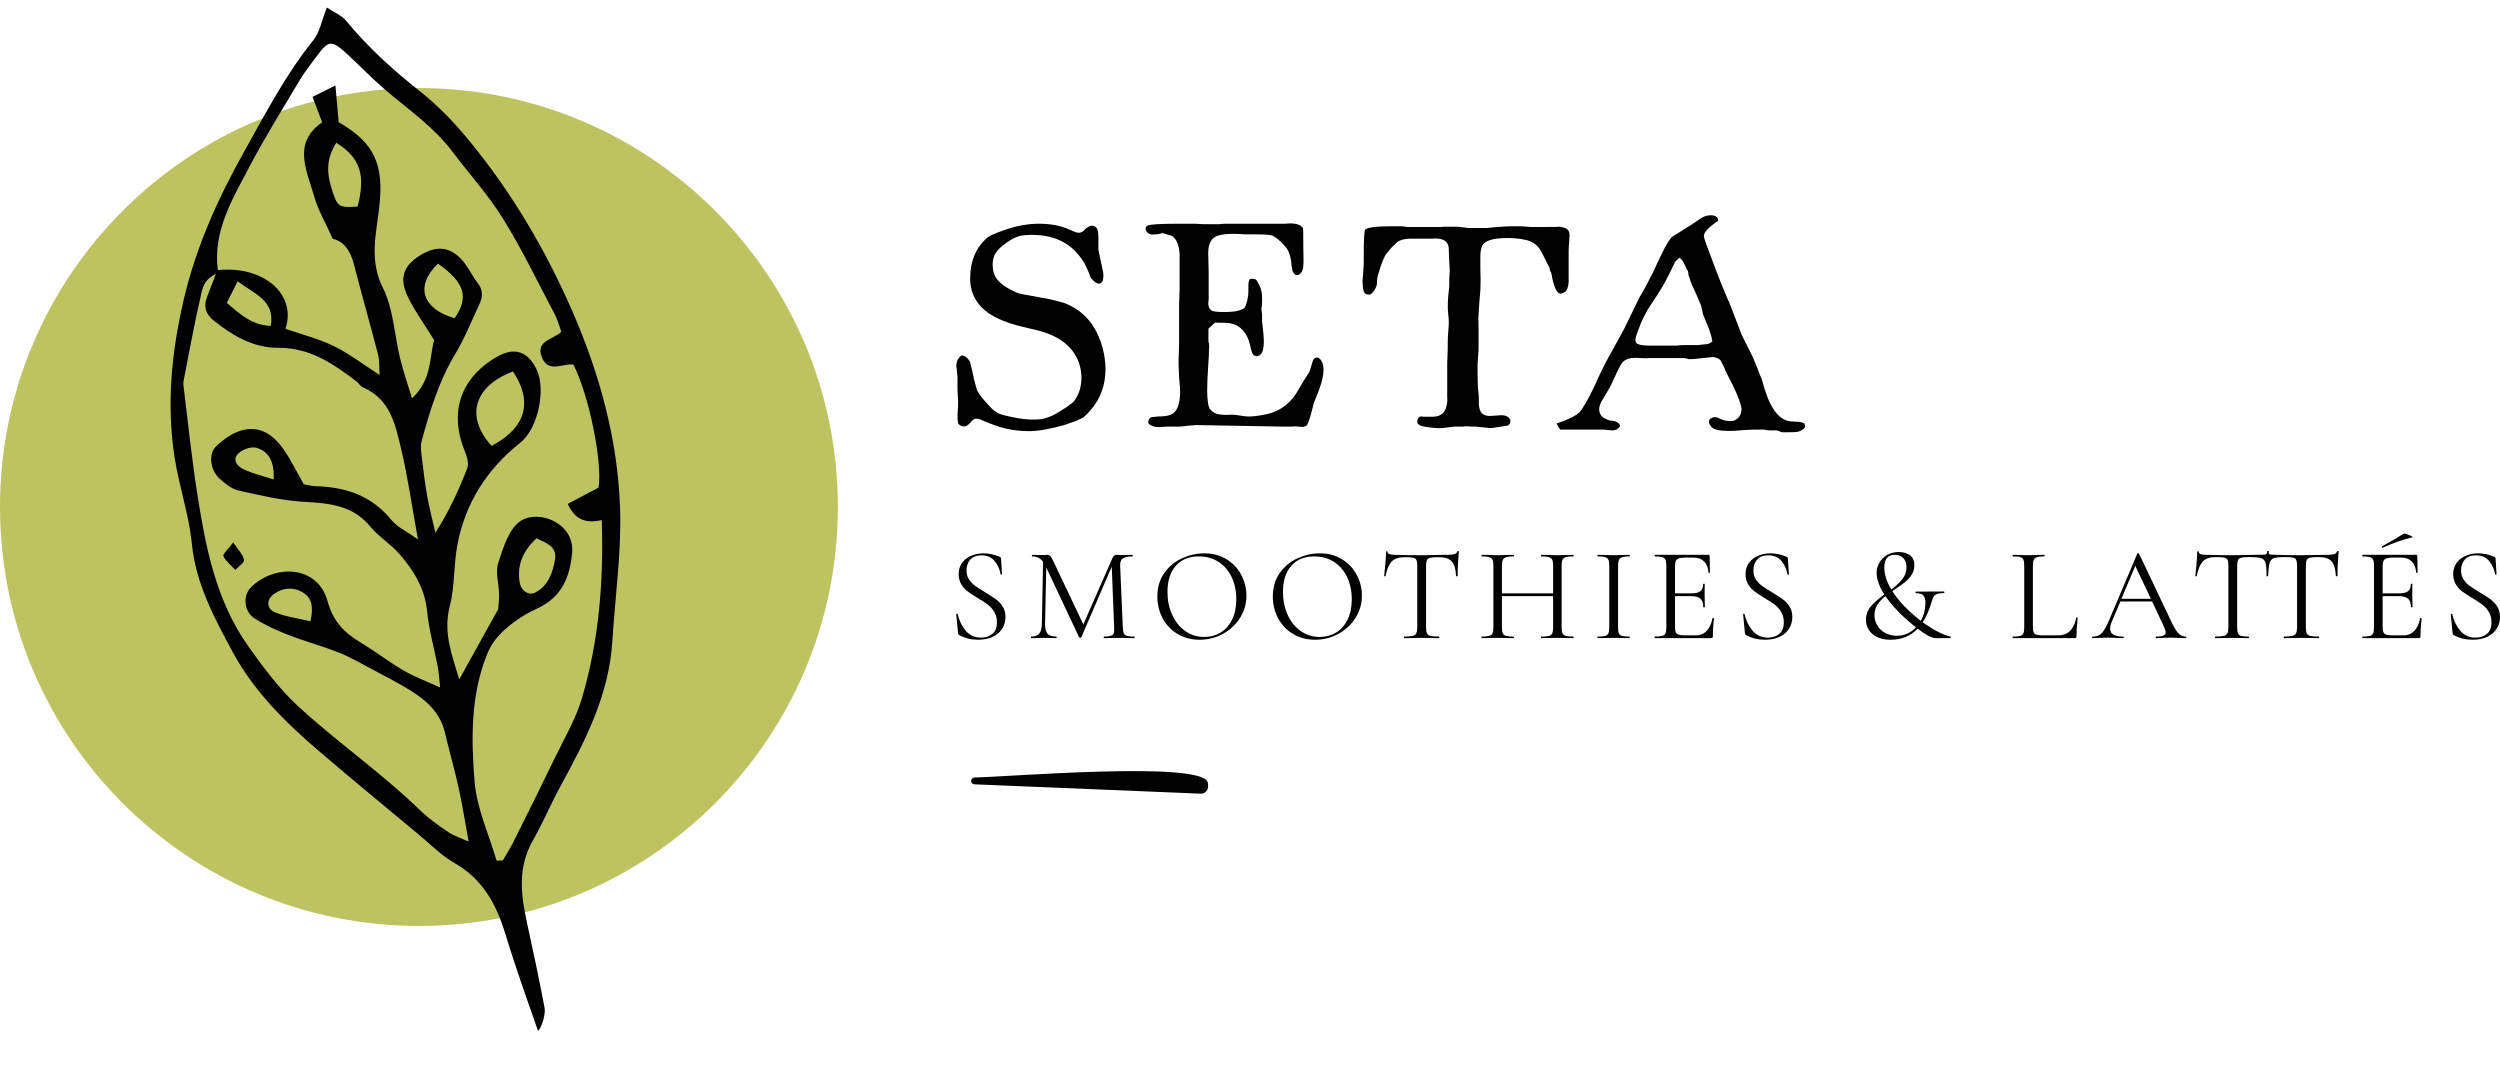
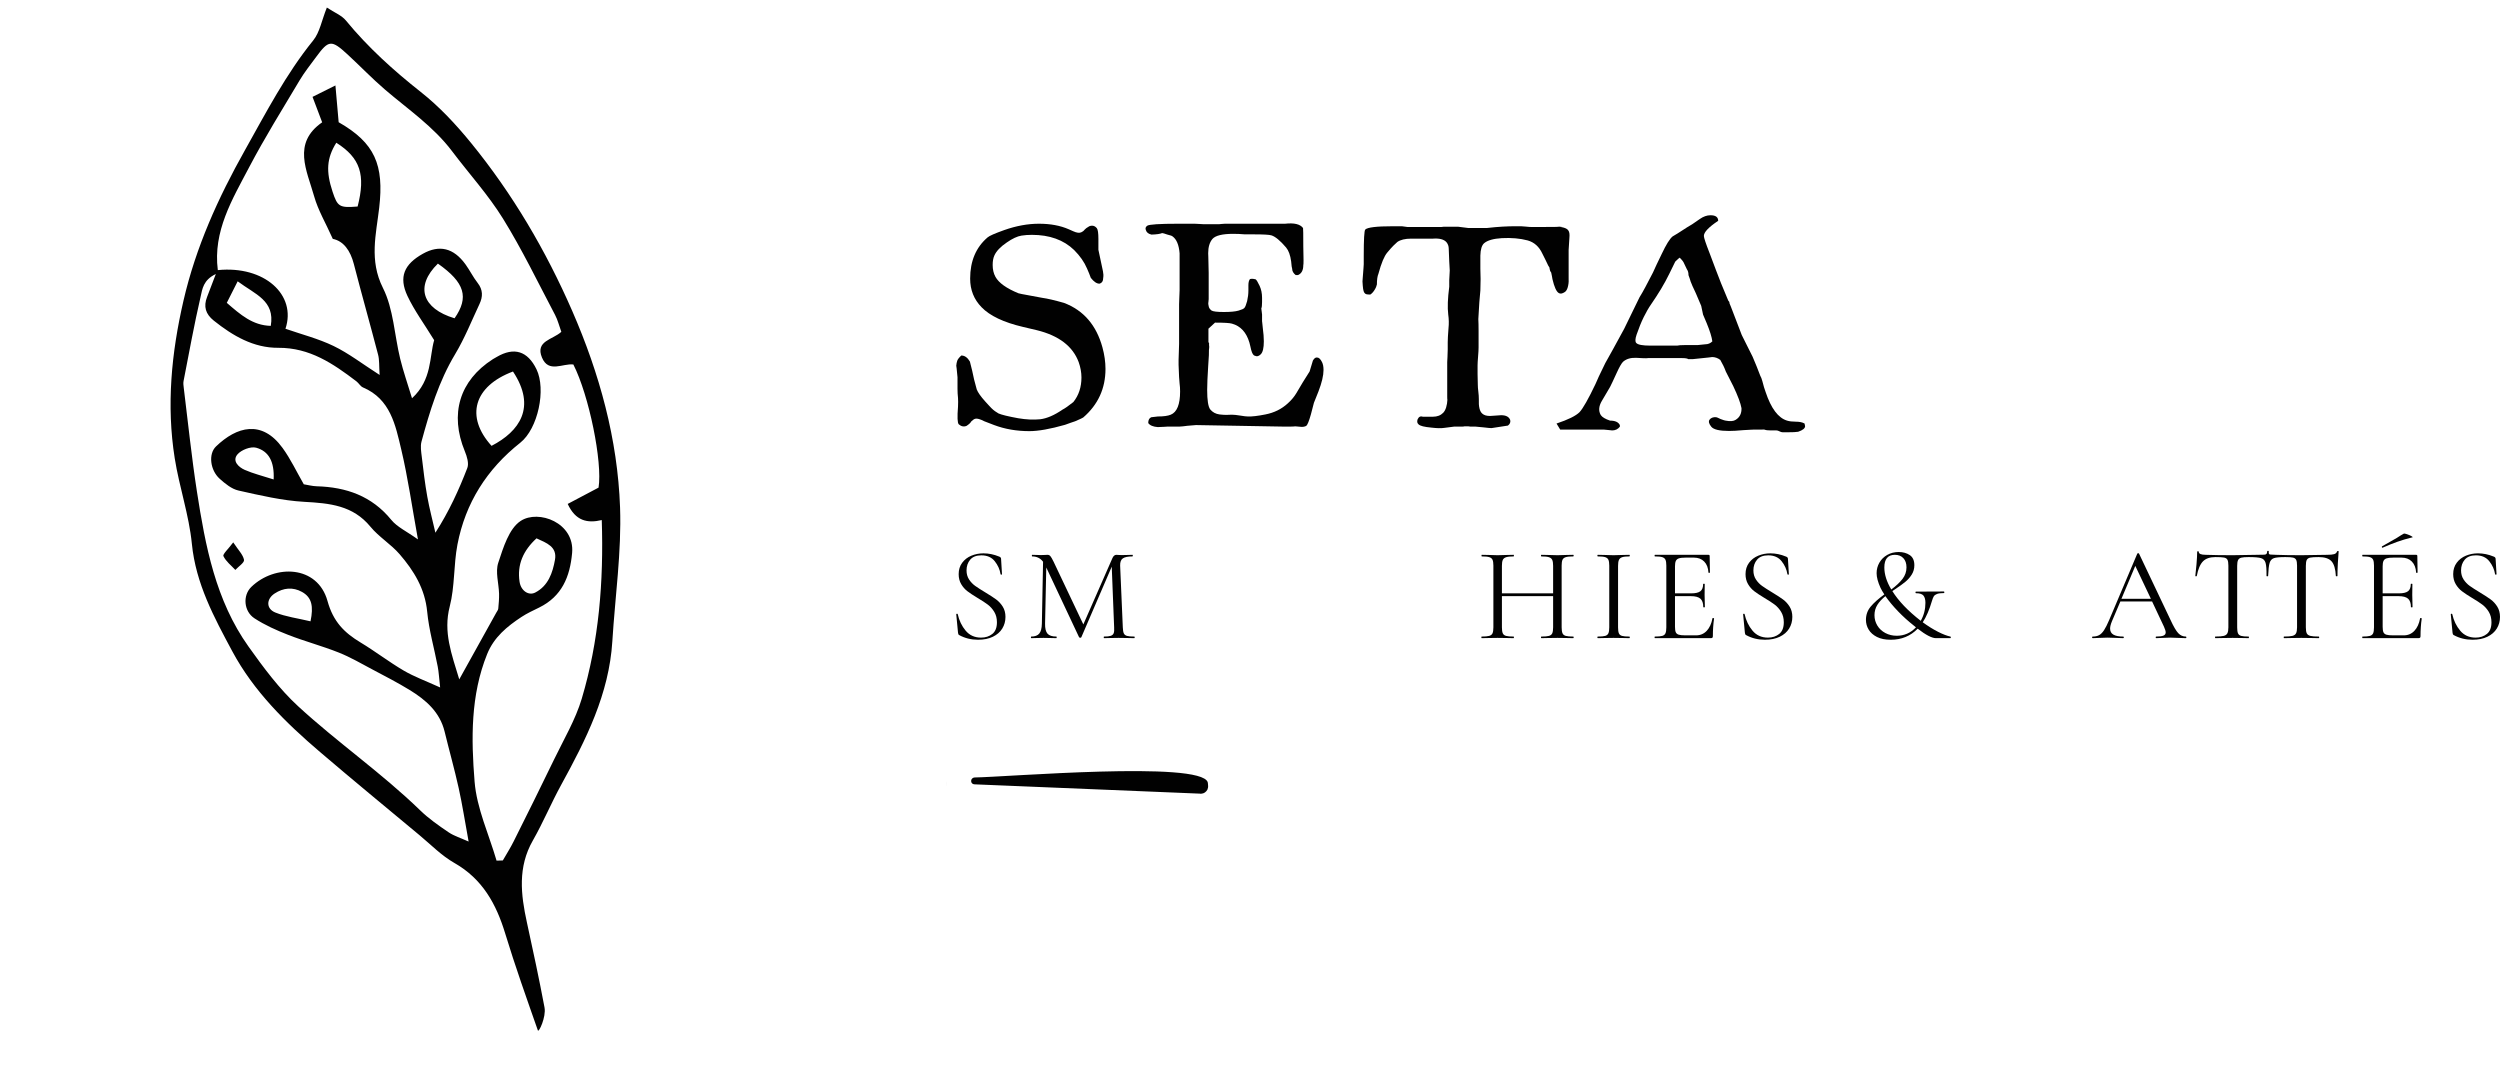
<svg xmlns="http://www.w3.org/2000/svg" width="300" height="128" viewBox="0 0 300 128" fill="none">
  <g clip-path="url(#clip0_2091_2166)">
-     <path d="M50.273 111.114C78.038 111.114 100.546 88.606 100.546 60.84C100.546 33.075 78.038 10.567 50.273 10.567C22.508 10.567 0 33.075 0 60.84C0 88.606 22.508 111.114 50.273 111.114Z" fill="#BEC361" />
    <path d="M64.544 123.65C63.191 119.79 61.816 115.934 60.626 112.023C59.545 108.469 57.899 105.473 54.52 103.552C52.99 102.682 51.711 101.364 50.34 100.223C46.351 96.904 42.344 93.606 38.398 90.237C34.295 86.735 30.449 82.957 27.873 78.152C25.693 74.087 23.496 70.044 23.023 65.249C22.683 61.797 21.512 58.436 20.967 54.994C19.958 48.636 20.57 42.351 22.016 36.088C23.502 29.648 26.175 23.749 29.391 18.024C31.927 13.508 34.298 8.913 37.584 4.853C38.369 3.884 38.599 2.465 39.222 0.906C40.134 1.51 40.998 1.84 41.508 2.46C44.162 5.692 47.219 8.451 50.501 11.043C52.728 12.801 54.718 14.935 56.518 17.143C61.52 23.277 65.504 30.062 68.667 37.313C71.947 44.832 74.115 52.701 74.407 60.886C74.597 66.224 73.811 71.595 73.481 76.951C73.09 83.297 70.307 88.777 67.331 94.203C66.134 96.387 65.174 98.703 63.94 100.864C62.116 104.059 62.494 107.336 63.228 110.688C63.973 114.087 64.701 117.49 65.344 120.908C65.553 122.022 64.651 123.955 64.544 123.65ZM59.587 103.277C59.838 103.27 60.089 103.263 60.339 103.256C60.773 102.498 61.244 101.758 61.634 100.978C63.266 97.71 64.897 94.442 66.483 91.152C67.648 88.737 69.053 86.38 69.812 83.837C71.872 76.932 72.449 69.815 72.212 62.408C70.47 62.819 69.065 62.507 68.124 60.472C69.418 59.788 70.622 59.151 71.827 58.514C72.316 55.465 70.683 47.434 68.803 43.738C67.529 43.584 65.824 44.801 65.036 42.905C64.206 40.907 66.344 40.759 67.359 39.821C67.1 39.108 66.933 38.407 66.608 37.79C64.564 33.917 62.661 29.953 60.361 26.237C58.588 23.374 56.283 20.844 54.246 18.142C52.011 15.179 48.962 13.12 46.191 10.744C44.634 9.408 43.21 7.918 41.699 6.526C39.775 4.755 39.445 4.787 37.96 6.805C37.27 7.743 36.537 8.659 35.943 9.657C33.886 13.108 31.759 16.526 29.893 20.079C27.869 23.932 25.541 27.749 26.138 32.413C31.719 31.852 35.617 35.374 34.256 39.451C36.192 40.126 38.207 40.637 40.04 41.524C41.839 42.394 43.453 43.648 45.555 44.994C45.48 43.884 45.537 43.197 45.373 42.568C44.426 38.928 43.398 35.309 42.457 31.668C42.044 30.071 41.224 28.922 39.935 28.666C39.08 26.754 38.162 25.215 37.695 23.55C36.831 20.469 35.043 17.191 38.659 14.678C38.255 13.612 37.915 12.712 37.504 11.624C38.355 11.2 39.084 10.837 40.251 10.255C40.406 12.01 40.516 13.262 40.639 14.667C44.982 17.15 46.101 19.776 45.503 24.94C45.137 28.103 44.285 31.236 45.95 34.548C47.226 37.086 47.328 40.205 48.022 43.048C48.393 44.566 48.914 46.047 49.442 47.791C51.867 45.559 51.516 42.809 52.099 40.819C50.885 38.84 49.715 37.259 48.894 35.513C47.826 33.239 48.494 31.708 50.744 30.45C52.725 29.343 54.427 29.75 55.853 31.714C56.379 32.438 56.773 33.259 57.324 33.96C57.968 34.782 57.949 35.61 57.543 36.473C56.593 38.496 55.76 40.594 54.615 42.502C52.649 45.776 51.569 49.356 50.582 52.983C50.426 53.557 50.543 54.224 50.616 54.839C50.806 56.431 50.992 58.026 51.275 59.604C51.535 61.056 51.919 62.486 52.248 63.926C53.888 61.368 55.063 58.794 56.078 56.159C56.29 55.609 56.037 54.779 55.784 54.167C53.936 49.687 55.13 45.677 59.139 43.104C59.29 43.007 59.451 42.926 59.606 42.835C61.686 41.613 63.313 42.117 64.38 44.316C65.546 46.715 64.573 51.434 62.43 53.13C58.425 56.3 55.851 60.353 54.893 65.345C54.424 67.793 54.588 70.38 53.968 72.776C53.173 75.845 54.184 78.458 55.11 81.525C56.714 78.637 58.136 76.076 59.557 73.515C59.644 73.358 59.776 73.201 59.792 73.035C59.849 72.438 59.904 71.835 59.888 71.237C59.853 69.993 59.426 68.636 59.791 67.534C60.39 65.723 61.071 63.441 62.478 62.513C64.615 61.105 68.983 62.732 68.654 66.356C68.394 69.224 67.425 71.562 64.705 72.903C63.984 73.258 63.245 73.595 62.577 74.035C60.846 75.177 59.278 76.456 58.459 78.486C56.458 83.446 56.539 88.673 56.951 93.794C57.209 97.005 58.667 100.119 59.587 103.277ZM25.901 32.881C24.374 33.602 24.279 34.716 24.084 35.558C23.304 38.926 22.689 42.333 22.027 45.728C21.977 45.982 22.016 46.259 22.048 46.521C22.565 50.68 22.989 54.854 23.632 58.993C24.647 65.526 25.872 72.04 29.815 77.578C31.616 80.107 33.507 82.663 35.776 84.751C40.494 89.094 45.806 92.76 50.424 97.243C51.446 98.236 52.639 99.068 53.824 99.87C54.496 100.325 55.311 100.569 56.233 100.985C55.791 98.573 55.481 96.55 55.039 94.556C54.538 92.291 53.905 90.056 53.357 87.802C52.781 85.435 51.1 83.989 49.158 82.799C47.719 81.917 46.213 81.143 44.72 80.352C43.376 79.639 42.051 78.863 40.642 78.303C38.661 77.515 36.584 76.965 34.597 76.19C33.192 75.642 31.785 75.015 30.529 74.194C29.262 73.365 29.094 71.46 30.161 70.427C32.982 67.695 38.109 67.804 39.303 72.127C39.987 74.603 41.313 75.923 43.275 77.103C45.038 78.164 46.676 79.435 48.451 80.473C49.708 81.209 51.1 81.712 52.817 82.494C52.688 81.347 52.655 80.659 52.527 79.989C52.108 77.788 51.474 75.612 51.261 73.395C50.996 70.639 49.66 68.481 47.957 66.508C46.914 65.299 45.464 64.436 44.454 63.207C42.339 60.632 39.542 60.388 36.512 60.22C33.862 60.072 31.225 59.447 28.62 58.864C27.799 58.681 27.02 58.041 26.364 57.453C25.223 56.429 24.977 54.483 25.92 53.575C28.406 51.182 31.422 50.334 33.906 53.751C34.879 55.088 35.591 56.616 36.454 58.114C36.942 58.192 37.47 58.338 38 58.353C41.549 58.452 44.61 59.512 46.953 62.382C47.661 63.249 48.804 63.763 50.154 64.73C49.43 60.746 48.949 57.304 48.15 53.937C47.455 51.008 46.854 47.888 43.557 46.491C43.248 46.36 43.056 45.979 42.773 45.763C39.985 43.642 37.171 41.711 33.394 41.737C30.426 41.758 27.934 40.294 25.653 38.473C24.672 37.69 24.397 36.785 24.851 35.631C25.156 34.854 25.447 34.072 25.901 32.881ZM61.558 44.582C56.859 46.342 55.805 49.995 58.985 53.502C62.344 51.764 64.4 48.862 61.558 44.582ZM40.357 17.129C39.201 18.973 39.101 20.563 39.905 22.998C40.508 24.822 40.731 24.954 42.915 24.783C43.888 20.986 43.244 18.956 40.357 17.129ZM52.547 31.632C49.773 34.347 50.651 37.033 54.547 38.194C56.298 35.678 55.794 33.914 52.547 31.632ZM64.381 64.601C62.793 66.061 62.032 67.751 62.349 69.82C62.512 70.895 63.436 71.513 64.226 71.106C65.79 70.3 66.318 68.735 66.597 67.174C66.879 65.598 65.58 65.153 64.381 64.601ZM28.52 33.758C27.973 34.839 27.599 35.578 27.214 36.34C28.873 37.774 30.312 39.047 32.493 39.104C33.011 36.056 30.629 35.339 28.52 33.758ZM37.262 74.559C37.637 72.758 37.421 71.689 36.244 71.033C35.138 70.416 34.005 70.534 32.96 71.217C31.941 71.882 31.916 73.048 33.038 73.502C34.304 74.013 35.706 74.187 37.262 74.559ZM32.838 57.536C32.944 55.371 32.232 54.139 30.742 53.726C30.089 53.545 28.939 53.989 28.485 54.538C27.841 55.316 28.624 56.057 29.368 56.385C30.386 56.833 31.485 57.099 32.838 57.536Z" fill="#010101" />
    <path d="M27.987 65.085C28.602 66.019 29.167 66.561 29.283 67.186C29.343 67.512 28.613 67.984 28.24 68.391C27.741 67.85 27.109 67.37 26.811 66.734C26.702 66.502 27.385 65.898 27.987 65.085Z" fill="#010101" />
    <mask id="mask0_2091_2166" style="mask-type:luminance" maskUnits="userSpaceOnUse" x="114" y="88" width="35" height="11">
      <path d="M148.745 88.708H114.749V98.759H148.745V88.708Z" fill="white" />
    </mask>
    <g mask="url(#mask0_2091_2166)">
      <path d="M113.639 94.014C113.644 94.092 113.63 94.191 113.595 94.252C113.524 94.374 113.393 94.461 113.256 94.469C113.178 94.474 113.118 94.458 113.036 94.404C112.812 94.262 112.669 94.173 112.587 94.119C112.464 94.029 112.444 94.031 112.048 93.957C111.871 93.949 111.704 93.783 111.693 93.608C111.692 93.588 111.709 93.548 111.706 93.509C111.733 93.311 111.882 93.184 112.077 93.172L112.155 93.167C112.767 93.246 112.788 93.264 113.054 93.444C113.136 93.497 113.238 93.569 113.442 93.693C113.564 93.764 113.631 93.897 113.639 94.014ZM116.938 94.12C116.722 94.114 116.556 93.967 116.543 93.772L116.538 93.694C116.545 93.478 116.73 93.309 116.945 93.296C120.685 93.256 144.076 91.271 144.925 93.864C144.952 93.979 144.959 94.096 144.965 94.194L144.974 94.331C144.984 94.487 144.934 94.627 144.884 94.767C144.724 95.032 144.501 95.223 144.15 95.245C144.091 95.249 144.033 95.252 143.973 95.236L116.938 94.12Z" fill="#010101" />
    </g>
    <path d="M130.897 33.343C130.837 33.181 130.771 33.009 130.7 32.827C130.629 32.644 130.543 32.442 130.442 32.219C130.118 31.451 129.602 30.712 128.894 30.003C127.639 28.789 125.95 28.182 123.825 28.182C123.38 28.182 122.965 28.213 122.58 28.273C122.074 28.355 121.488 28.628 120.82 29.093C120.071 29.599 119.575 30.115 119.333 30.641C119.191 30.945 119.12 31.329 119.12 31.794C119.12 32.341 119.231 32.817 119.454 33.221C119.858 33.95 120.779 34.607 122.216 35.194C122.236 35.215 122.752 35.316 123.764 35.498L125.069 35.741C125.373 35.781 125.742 35.852 126.177 35.953C126.612 36.055 127.113 36.186 127.68 36.348C130.027 37.238 131.565 39.019 132.294 41.69C132.537 42.581 132.658 43.441 132.658 44.27C132.658 46.618 131.767 48.561 129.987 50.098C129.946 50.139 129.623 50.291 129.016 50.553C128.874 50.594 128.707 50.65 128.515 50.721C128.322 50.791 128.084 50.877 127.801 50.978C126.02 51.484 124.594 51.737 123.521 51.737C122.004 51.737 120.597 51.495 119.302 51.009L118.118 50.553C117.612 50.291 117.248 50.189 117.026 50.25C116.884 50.291 116.722 50.402 116.54 50.584C116.479 50.726 116.297 50.898 115.994 51.1C115.67 51.241 115.356 51.181 115.053 50.918C114.89 50.756 114.86 50.048 114.962 48.793C114.981 48.368 114.981 48.024 114.962 47.761C114.941 47.579 114.926 47.397 114.916 47.214C114.905 47.032 114.901 46.85 114.901 46.668V45.272C114.86 44.786 114.825 44.427 114.795 44.194C114.764 43.962 114.749 43.866 114.749 43.906C114.769 43.663 114.81 43.456 114.87 43.284C114.931 43.112 115.093 42.904 115.356 42.661C115.761 42.661 116.105 42.904 116.388 43.39C116.408 43.431 116.499 43.795 116.661 44.483C116.783 45.13 116.965 45.879 117.208 46.729C117.349 47.093 117.683 47.569 118.209 48.156C118.411 48.378 118.574 48.555 118.695 48.687C118.816 48.819 118.908 48.914 118.968 48.975C119.11 49.117 119.251 49.238 119.393 49.339C119.535 49.441 119.676 49.532 119.818 49.612C120.182 49.775 120.972 49.967 122.186 50.189C122.671 50.27 123.132 50.321 123.567 50.341C124.002 50.361 124.422 50.351 124.827 50.311C125.636 50.21 126.526 49.825 127.498 49.157C127.781 49.016 128.216 48.712 128.803 48.246C129.45 47.437 129.774 46.456 129.774 45.302C129.774 44.695 129.663 44.078 129.44 43.451C128.732 41.549 127.062 40.274 124.432 39.626L122.763 39.231C120.435 38.685 118.776 37.896 117.784 36.864C116.874 35.933 116.418 34.789 116.418 33.434C116.418 31.329 117.117 29.68 118.513 28.486C118.715 28.304 119.383 28.011 120.516 27.606C121.953 27.1 123.339 26.847 124.675 26.847C126.051 26.847 127.245 27.07 128.257 27.515L128.803 27.757C129.208 27.939 129.521 27.98 129.744 27.879L129.956 27.757C130.017 27.717 130.088 27.646 130.169 27.545C130.25 27.444 130.432 27.312 130.715 27.15C131.08 27.009 131.383 27.09 131.626 27.393C131.747 27.555 131.808 27.98 131.808 28.668V29.973C131.93 30.5 132.112 31.36 132.355 32.553C132.415 32.837 132.425 33.1 132.385 33.343C132.385 33.727 132.233 33.96 131.93 34.041C131.606 34.041 131.262 33.808 130.897 33.343Z" fill="#010101" />
    <path d="M155.484 33.009C155.201 32.786 155.059 32.533 155.059 32.25C155.039 32.209 155.019 32.113 154.999 31.961C154.978 31.81 154.958 31.612 154.938 31.369C154.837 30.621 154.634 30.064 154.331 29.7C153.622 28.87 153.036 28.385 152.57 28.243C152.327 28.163 151.599 28.122 150.385 28.122H149.383C149.14 28.102 148.902 28.087 148.67 28.076C148.437 28.066 148.209 28.061 147.987 28.061C146.692 28.061 145.862 28.263 145.498 28.668C145.153 29.073 144.982 29.65 144.982 30.398C144.982 30.479 144.987 30.611 144.997 30.793C145.007 30.975 145.012 31.187 145.012 31.43C145.012 31.653 145.017 31.881 145.027 32.113C145.037 32.346 145.042 32.553 145.042 32.736V35.892C145.042 35.953 145.032 36.065 145.012 36.226C144.992 36.328 144.987 36.419 144.997 36.499C145.007 36.581 145.022 36.662 145.042 36.742C145.062 36.924 145.174 37.096 145.376 37.258C145.558 37.38 146.054 37.44 146.864 37.44C147.653 37.44 148.24 37.385 148.624 37.273C149.008 37.163 149.241 37.056 149.322 36.955C149.423 36.854 149.535 36.581 149.656 36.135C149.757 35.69 149.808 35.265 149.808 34.86V34.223C149.808 33.899 149.869 33.657 149.99 33.494C150.152 33.434 150.385 33.444 150.688 33.525C150.789 33.606 150.941 33.859 151.144 34.284C151.346 34.709 151.447 35.194 151.447 35.741V36.257C151.447 36.641 151.417 36.894 151.356 37.015C151.356 37.076 151.371 37.193 151.402 37.365C151.432 37.537 151.447 37.663 151.447 37.744V38.563C151.447 38.503 151.478 38.776 151.538 39.383C151.579 39.687 151.609 39.97 151.629 40.233C151.649 40.496 151.66 40.739 151.66 40.962C151.66 41.751 151.538 42.267 151.295 42.51C151.053 42.752 150.82 42.813 150.597 42.692C150.415 42.672 150.263 42.439 150.142 41.994C150.101 41.832 150.066 41.68 150.036 41.538C150.005 41.397 149.97 41.255 149.93 41.113C149.565 39.879 148.867 39.12 147.835 38.837C147.572 38.756 146.894 38.715 145.801 38.715L145.012 39.444V41.022L145.103 41.265L145.073 41.386L145.103 41.508V41.72C145.083 41.801 145.073 41.892 145.073 41.994C145.093 42.196 145.062 42.843 144.982 43.936C144.941 44.564 144.911 45.115 144.891 45.59C144.87 46.066 144.86 46.466 144.86 46.79C144.86 48.024 144.982 48.803 145.225 49.127C145.508 49.471 145.882 49.673 146.348 49.734C146.449 49.754 146.616 49.77 146.849 49.779C147.081 49.79 147.4 49.785 147.805 49.764C148.068 49.764 148.412 49.8 148.837 49.871C149.262 49.942 149.565 49.977 149.747 49.977C150.233 49.997 150.931 49.916 151.842 49.734C152.894 49.532 153.794 49.087 154.543 48.398C154.968 48.014 155.307 47.609 155.56 47.184C155.813 46.759 156.071 46.324 156.334 45.879L157.154 44.574L157.548 43.269C157.71 42.985 157.882 42.864 158.064 42.904C158.267 42.904 158.459 43.086 158.641 43.451C158.763 43.693 158.823 44.007 158.823 44.392C158.823 45.059 158.621 45.92 158.216 46.972L157.67 48.338C157.609 48.561 157.548 48.793 157.488 49.036C157.427 49.279 157.366 49.511 157.306 49.734C157.083 50.523 156.901 50.978 156.759 51.1C156.577 51.201 156.365 51.241 156.122 51.221C156.02 51.201 155.909 51.191 155.788 51.191C155.666 51.191 155.545 51.181 155.424 51.161C155.282 51.181 155.09 51.191 154.847 51.191H153.967L143.525 51.009C143.423 51.009 143.241 51.024 142.978 51.054C142.715 51.085 142.533 51.1 142.432 51.1C142.452 51.1 142.417 51.105 142.326 51.115C142.235 51.125 142.108 51.141 141.946 51.161C141.784 51.181 141.653 51.191 141.552 51.191H140.125C139.923 51.211 139.761 51.221 139.639 51.221C139.518 51.221 139.391 51.226 139.26 51.236C139.128 51.246 139.022 51.252 138.941 51.252C138.374 51.211 137.99 51.05 137.788 50.766C137.788 50.402 137.909 50.169 138.152 50.068C138.314 50.048 138.577 50.017 138.941 49.977C139.629 49.977 140.145 49.906 140.489 49.764C141.238 49.461 141.612 48.53 141.612 46.972C141.612 46.81 141.607 46.648 141.597 46.486C141.587 46.324 141.572 46.172 141.552 46.031C141.531 45.889 141.511 45.631 141.491 45.257C141.471 44.882 141.45 44.392 141.43 43.785V43.177C141.43 42.915 141.44 42.601 141.461 42.236C141.481 41.852 141.491 41.528 141.491 41.265V36.499C141.491 36.257 141.501 35.974 141.521 35.65C141.541 35.326 141.552 35.053 141.552 34.83V30.398C141.471 29.387 141.187 28.709 140.702 28.364C140.641 28.304 140.439 28.233 140.095 28.152C139.75 28.03 139.538 27.97 139.457 27.97C139.214 28.071 138.789 28.132 138.182 28.152C137.818 28.071 137.595 27.899 137.515 27.636C137.413 27.413 137.464 27.231 137.666 27.09C137.889 26.928 139.133 26.847 141.4 26.847H143.343C143.525 26.847 143.727 26.857 143.95 26.877C144.172 26.898 144.344 26.907 144.466 26.907H146.257C146.297 26.907 146.403 26.898 146.575 26.877C146.747 26.857 146.884 26.847 146.985 26.847H154.209C155.302 26.725 156.02 26.898 156.365 27.363C156.385 27.383 156.395 28.122 156.395 29.579C156.435 31.016 156.435 31.764 156.395 31.825C156.395 32.432 156.182 32.827 155.758 33.009L155.484 33.009Z" fill="#010101" />
    <path d="M163.999 35.316C163.887 35.296 163.796 35.235 163.725 35.134C163.654 35.033 163.604 34.876 163.574 34.663C163.543 34.451 163.518 34.152 163.498 33.768C163.498 33.667 163.508 33.525 163.528 33.343C163.548 33.16 163.563 32.968 163.574 32.766C163.584 32.564 163.599 32.367 163.619 32.174C163.639 31.982 163.649 31.825 163.649 31.703V30.702C163.649 28.719 163.71 27.666 163.832 27.545C164.094 27.282 165.198 27.15 167.14 27.15H168.233L168.901 27.241H172.968C173.029 27.241 173.11 27.232 173.211 27.211H175.002L176.216 27.363H178.402C179.11 27.282 179.742 27.226 180.299 27.196C180.855 27.166 181.326 27.15 181.71 27.15H182.53C182.671 27.15 182.874 27.166 183.137 27.196C183.4 27.226 183.623 27.241 183.805 27.241H184.655C186.112 27.241 186.997 27.237 187.311 27.226C187.624 27.216 187.366 27.201 186.537 27.181C187.467 27.201 188.024 27.363 188.206 27.666C188.328 27.829 188.368 28.122 188.328 28.547C188.267 29.377 188.236 29.862 188.236 30.004V33.555C188.236 33.818 188.246 33.758 188.267 33.373C188.246 34.284 188.085 34.84 187.781 35.042C187.478 35.245 187.235 35.285 187.053 35.164C186.769 35.002 186.516 34.446 186.294 33.494C186.273 33.393 186.253 33.277 186.233 33.145C186.213 33.014 186.182 32.867 186.142 32.705L186.021 32.523L185.96 32.28L185.93 32.098L185.778 31.855C185.697 31.694 185.6 31.491 185.489 31.248C185.378 31.005 185.241 30.732 185.08 30.429C184.695 29.599 184.108 29.073 183.319 28.85C182.409 28.607 181.376 28.516 180.223 28.577C179.211 28.638 178.503 28.84 178.098 29.184C177.815 29.427 177.663 29.923 177.643 30.672V32.25C177.683 33.039 177.683 33.909 177.643 34.86C177.602 35.225 177.562 35.695 177.521 36.272C177.481 36.849 177.44 37.522 177.4 38.291C177.42 38.675 177.43 39.151 177.43 39.717V41.69C177.43 41.812 177.425 41.963 177.415 42.145C177.405 42.328 177.39 42.54 177.37 42.783C177.349 43.026 177.334 43.238 177.324 43.42C177.314 43.602 177.309 43.744 177.309 43.845V44.877C177.309 45.262 177.319 45.707 177.339 46.213C177.339 46.415 177.359 46.679 177.4 47.002C177.44 47.326 177.461 47.62 177.461 47.882C177.42 48.793 177.562 49.38 177.886 49.643C178.088 49.825 178.391 49.916 178.796 49.916C178.958 49.916 179.186 49.901 179.479 49.871C179.772 49.84 179.99 49.825 180.132 49.825C180.719 49.825 181.083 50.018 181.225 50.402C181.285 50.665 181.194 50.887 180.951 51.07L178.978 51.373C178.837 51.373 178.513 51.343 178.007 51.282C177.481 51.221 177.157 51.191 177.036 51.191H176.429C176.368 51.191 176.297 51.181 176.216 51.161H175.731C175.67 51.181 175.589 51.191 175.488 51.191H174.516L173.333 51.343C172.948 51.404 172.422 51.393 171.754 51.312C171.329 51.272 170.995 51.221 170.752 51.161C170.51 51.1 170.337 51.024 170.236 50.933C170.135 50.842 170.079 50.746 170.069 50.645C170.059 50.544 170.074 50.432 170.115 50.311C170.256 50.007 170.469 49.906 170.752 50.007H171.936C172.462 50.007 172.877 49.851 173.181 49.537C173.484 49.223 173.656 48.672 173.697 47.882C173.676 48.045 173.666 47.953 173.666 47.609V43.451C173.666 43.309 173.676 43.107 173.697 42.844C173.717 42.581 173.727 42.277 173.727 41.933V41.083C173.727 40.739 173.758 40.183 173.818 39.414C173.879 38.847 173.868 38.291 173.788 37.744C173.686 36.914 173.727 35.801 173.909 34.405V33.616C173.909 33.474 173.919 33.277 173.94 33.024C173.96 32.771 173.97 32.584 173.97 32.462C173.95 32.26 173.929 31.896 173.909 31.37C173.889 30.844 173.868 30.338 173.849 29.852C173.849 29.548 173.758 29.286 173.575 29.063C173.272 28.719 172.726 28.577 171.936 28.638H169.326C168.617 28.638 168.071 28.77 167.687 29.032C167.585 29.113 167.429 29.26 167.216 29.472C167.004 29.685 166.756 29.963 166.472 30.307C166.108 30.732 165.754 31.582 165.41 32.857C165.289 33.141 165.228 33.566 165.228 34.132C165.167 34.375 165.096 34.557 165.015 34.678C164.934 34.82 164.849 34.947 164.757 35.058C164.666 35.169 164.56 35.265 164.439 35.346C164.257 35.346 164.11 35.336 163.999 35.316Z" fill="#010101" />
    <path d="M204.464 28.31C204.464 28.522 204.697 29.222 205.163 30.409C205.332 30.833 205.582 31.495 205.91 32.396C206.239 33.298 206.732 34.522 207.389 36.069L207.516 36.228L207.548 36.419L207.707 36.8L209.011 40.203C209.159 40.5 209.339 40.861 209.551 41.284C209.763 41.709 210.018 42.218 210.315 42.811C210.484 43.192 210.643 43.574 210.792 43.956C210.94 44.337 211.088 44.719 211.237 45.1C211.321 45.227 211.406 45.45 211.491 45.768L211.682 46.468L211.873 47.04C212.53 49.012 213.388 50.156 214.449 50.474C214.724 50.559 215.074 50.602 215.498 50.602C215.943 50.602 216.293 50.676 216.547 50.824C216.59 50.994 216.611 51.1 216.611 51.142C216.611 51.397 216.335 51.619 215.784 51.81C215.572 51.852 215.116 51.874 214.417 51.874H213.94C213.813 51.874 213.68 51.836 213.542 51.762C213.404 51.688 213.282 51.651 213.177 51.651H212.477C212.138 51.651 211.894 51.619 211.746 51.556C211.661 51.535 211.544 51.535 211.396 51.556H210.346C210.304 51.556 210.187 51.561 209.997 51.572C209.806 51.582 209.53 51.598 209.17 51.619C208.491 51.683 207.93 51.715 207.484 51.715C206.34 51.715 205.629 51.545 205.354 51.206C205.078 50.867 205.004 50.591 205.131 50.379C205.301 50.146 205.565 50.04 205.926 50.061C205.99 50.061 206.17 50.136 206.467 50.284C206.806 50.411 207.007 50.474 207.071 50.474C207.622 50.581 208.025 50.549 208.279 50.379C208.767 50.082 209 49.616 208.979 48.98C208.873 48.386 208.544 47.507 207.993 46.34C207.887 46.129 207.76 45.879 207.612 45.593C207.463 45.307 207.294 44.973 207.103 44.592C206.933 44.125 206.71 43.659 206.435 43.192C206.138 42.959 205.799 42.843 205.417 42.843C205.502 42.843 205.354 42.864 204.972 42.906C204.591 42.949 203.976 43.012 203.128 43.097H202.587C202.502 43.012 202.238 42.97 201.792 42.97H197.786C197.658 42.991 197.472 42.996 197.229 42.986C196.985 42.975 196.683 42.959 196.323 42.938C195.665 42.917 195.146 43.076 194.764 43.415C194.574 43.606 194.319 44.051 194.001 44.751C193.789 45.196 193.62 45.561 193.493 45.848C193.365 46.134 193.27 46.33 193.206 46.436L192.252 48.058C191.849 48.715 191.796 49.298 192.093 49.807C192.263 50.061 192.634 50.284 193.206 50.474C193.821 50.474 194.213 50.655 194.383 51.015V51.206C194.149 51.503 193.842 51.651 193.461 51.651C193.376 51.651 193.222 51.635 193 51.603C192.777 51.572 192.613 51.556 192.507 51.556H187.228L186.783 50.824C188.182 50.358 189.104 49.902 189.549 49.457C189.973 48.991 190.609 47.867 191.457 46.086C191.605 45.704 191.998 44.867 192.634 43.574C192.867 43.15 193.175 42.599 193.556 41.92C193.938 41.242 194.383 40.426 194.892 39.472C195.316 38.581 195.93 37.32 196.736 35.688C196.948 35.349 197.186 34.93 197.452 34.431C197.716 33.934 198.019 33.356 198.358 32.698C198.464 32.444 198.607 32.131 198.787 31.76C198.967 31.39 199.174 30.96 199.407 30.472C199.937 29.349 200.372 28.649 200.711 28.373C201.114 28.14 201.506 27.897 201.888 27.642C202.269 27.388 202.661 27.144 203.064 26.911L203.987 26.275C204.41 25.978 204.834 25.83 205.258 25.83C205.873 25.83 206.181 26.052 206.181 26.497C205.036 27.261 204.464 27.865 204.464 28.31ZM200.33 32.826C200.032 33.441 199.698 34.055 199.328 34.67C198.957 35.285 198.559 35.9 198.135 36.514C197.838 36.939 197.542 37.452 197.245 38.056C196.948 38.661 196.662 39.366 196.386 40.171C196.216 40.68 196.206 41.009 196.354 41.157C196.545 41.369 197.107 41.475 198.04 41.475H201.252C201.421 41.433 201.718 41.411 202.142 41.411H203.7L204.622 41.316C204.961 41.316 205.248 41.2 205.481 40.966C205.417 40.458 205.195 39.737 204.813 38.804L204.368 37.755L204.146 36.705L203.509 35.211C203.446 35.083 203.382 34.946 203.319 34.797C203.255 34.649 203.181 34.49 203.096 34.32L202.874 33.779C202.852 33.695 202.82 33.589 202.778 33.462C202.735 33.334 202.683 33.186 202.619 33.016C202.619 32.72 202.556 32.487 202.428 32.317L202.078 31.585C202.015 31.416 201.845 31.193 201.57 30.918C201.485 30.96 201.304 31.119 201.029 31.395L200.33 32.826Z" fill="#010101" />
    <path d="M116.288 69.538C116.49 69.847 116.738 70.106 117.032 70.314C117.325 70.522 117.728 70.781 118.24 71.09C118.805 71.431 119.24 71.714 119.544 71.938C119.848 72.162 120.109 72.448 120.328 72.794C120.547 73.141 120.656 73.554 120.656 74.034C120.656 74.546 120.528 75.01 120.272 75.426C120.016 75.842 119.64 76.17 119.144 76.41C118.648 76.65 118.053 76.77 117.36 76.77C116.538 76.77 115.786 76.584 115.104 76.21C115.05 76.178 115.016 76.141 115 76.098C114.983 76.056 114.97 75.992 114.96 75.906L114.751 73.73C114.741 73.688 114.765 73.661 114.823 73.65C114.882 73.64 114.917 73.656 114.927 73.698C115.098 74.466 115.416 75.128 115.88 75.682C116.344 76.237 116.96 76.514 117.728 76.514C118.261 76.514 118.712 76.368 119.08 76.074C119.448 75.781 119.632 75.314 119.632 74.674C119.632 74.194 119.525 73.778 119.312 73.426C119.098 73.074 118.84 72.784 118.536 72.554C118.232 72.325 117.818 72.055 117.296 71.746C116.784 71.437 116.381 71.17 116.088 70.946C115.794 70.722 115.546 70.439 115.344 70.098C115.141 69.757 115.04 69.356 115.04 68.898C115.04 68.364 115.181 67.908 115.464 67.529C115.746 67.151 116.114 66.868 116.568 66.681C117.021 66.495 117.504 66.401 118.016 66.401C118.645 66.401 119.269 66.529 119.888 66.785C120.048 66.839 120.128 66.93 120.128 67.058L120.24 68.898C120.24 68.94 120.213 68.962 120.16 68.962C120.107 68.962 120.075 68.94 120.064 68.898C119.979 68.343 119.749 67.828 119.376 67.354C119.002 66.879 118.464 66.641 117.76 66.641C117.162 66.641 116.717 66.815 116.424 67.161C116.13 67.508 115.984 67.938 115.984 68.45C115.984 68.866 116.085 69.228 116.288 69.538Z" fill="#010101" />
    <path d="M136.162 76.483C136.162 76.547 136.146 76.579 136.114 76.579C135.783 76.579 135.522 76.573 135.329 76.563L134.225 76.547L133.201 76.563C133.031 76.573 132.791 76.579 132.481 76.579C132.46 76.579 132.449 76.547 132.449 76.483C132.449 76.419 132.46 76.387 132.481 76.387C132.844 76.387 133.113 76.358 133.289 76.299C133.465 76.24 133.583 76.136 133.641 75.987C133.7 75.837 133.719 75.603 133.697 75.282L133.409 68.002L129.761 76.467C129.739 76.509 129.697 76.531 129.633 76.531C129.579 76.531 129.531 76.509 129.489 76.467L125.553 68.098L125.409 74.835C125.398 75.4 125.494 75.8 125.697 76.035C125.899 76.269 126.257 76.387 126.769 76.387C126.79 76.387 126.801 76.419 126.801 76.483C126.801 76.547 126.79 76.579 126.769 76.579C126.47 76.579 126.241 76.573 126.081 76.563L125.216 76.547L124.384 76.563C124.235 76.573 124.022 76.579 123.744 76.579C123.723 76.579 123.712 76.547 123.712 76.483C123.712 76.419 123.723 76.387 123.744 76.387C124.192 76.387 124.515 76.267 124.712 76.027C124.91 75.787 125.014 75.389 125.024 74.835L125.168 67.41C124.848 66.983 124.411 66.77 123.856 66.77C123.835 66.77 123.824 66.738 123.824 66.674C123.824 66.61 123.835 66.578 123.856 66.578L124.448 66.594C124.555 66.605 124.704 66.61 124.896 66.61C125.088 66.61 125.251 66.605 125.385 66.594C125.518 66.583 125.622 66.578 125.697 66.578C125.835 66.578 125.95 66.628 126.041 66.73C126.131 66.831 126.262 67.058 126.433 67.41L130.001 74.931L133.489 66.978C133.607 66.711 133.767 66.578 133.969 66.578C134.023 66.578 134.1 66.583 134.201 66.594C134.303 66.605 134.439 66.61 134.609 66.61L135.362 66.594C135.479 66.583 135.655 66.578 135.89 66.578C135.922 66.578 135.938 66.61 135.938 66.674C135.938 66.738 135.922 66.77 135.89 66.77C135.356 66.77 134.975 66.847 134.745 67.002C134.516 67.156 134.407 67.447 134.417 67.874L134.737 75.282C134.748 75.613 134.788 75.853 134.857 76.003C134.927 76.152 135.052 76.253 135.233 76.307C135.415 76.36 135.708 76.387 136.114 76.387C136.146 76.387 136.162 76.419 136.162 76.483Z" fill="#010101" />
-     <path d="M141.306 76.074C140.532 75.61 139.935 74.981 139.514 74.186C139.092 73.391 138.882 72.525 138.882 71.586C138.882 70.487 139.159 69.546 139.714 68.762C140.268 67.978 140.98 67.388 141.85 66.993C142.719 66.599 143.607 66.401 144.514 66.401C145.528 66.401 146.419 66.639 147.187 67.114C147.955 67.588 148.544 68.215 148.955 68.994C149.365 69.773 149.571 70.599 149.571 71.474C149.571 72.445 149.315 73.336 148.803 74.146C148.291 74.957 147.605 75.597 146.747 76.066C145.888 76.536 144.957 76.77 143.954 76.77C142.962 76.77 142.079 76.538 141.306 76.074ZM146.475 75.906C147.056 75.554 147.515 75.037 147.851 74.354C148.187 73.672 148.355 72.861 148.355 71.922C148.355 70.919 148.168 70.028 147.795 69.25C147.421 68.471 146.896 67.863 146.218 67.425C145.541 66.988 144.749 66.769 143.842 66.769C142.669 66.769 141.751 67.148 141.09 67.906C140.428 68.663 140.098 69.703 140.098 71.026C140.098 72.029 140.284 72.944 140.658 73.77C141.031 74.597 141.554 75.248 142.226 75.722C142.898 76.197 143.661 76.434 144.514 76.434C145.24 76.434 145.893 76.258 146.475 75.906Z" fill="#010101" />
-     <path d="M155.163 76.074C154.39 75.61 153.792 74.981 153.371 74.186C152.95 73.391 152.739 72.525 152.739 71.586C152.739 70.487 153.016 69.546 153.571 68.762C154.126 67.978 154.838 67.388 155.707 66.993C156.577 66.599 157.465 66.401 158.372 66.401C159.385 66.401 160.276 66.639 161.044 67.114C161.812 67.588 162.401 68.215 162.812 68.994C163.223 69.773 163.428 70.599 163.428 71.474C163.428 72.445 163.172 73.336 162.66 74.146C162.148 74.957 161.462 75.597 160.604 76.066C159.745 76.536 158.814 76.77 157.812 76.77C156.819 76.77 155.937 76.538 155.163 76.074ZM160.332 75.906C160.913 75.554 161.372 75.037 161.708 74.354C162.044 73.672 162.212 72.861 162.212 71.922C162.212 70.919 162.025 70.028 161.652 69.25C161.278 68.471 160.753 67.863 160.076 67.425C159.398 66.988 158.606 66.769 157.7 66.769C156.526 66.769 155.609 67.148 154.947 67.906C154.286 68.663 153.955 69.703 153.955 71.026C153.955 72.029 154.142 72.944 154.515 73.77C154.889 74.597 155.411 75.248 156.083 75.722C156.756 76.197 157.518 76.434 158.372 76.434C159.097 76.434 159.75 76.258 160.332 75.906Z" fill="#010101" />
-     <path d="M167.005 67.378C166.669 67.719 166.426 68.301 166.276 69.122C166.276 69.144 166.247 69.154 166.188 69.154C166.13 69.154 166.1 69.144 166.1 69.122C166.143 68.738 166.191 68.237 166.245 67.618C166.298 66.999 166.324 66.535 166.324 66.226C166.324 66.172 166.354 66.146 166.412 66.146C166.471 66.146 166.501 66.172 166.501 66.226C166.501 66.461 166.789 66.578 167.365 66.578C168.271 66.61 169.343 66.626 170.581 66.626C171.21 66.626 171.877 66.615 172.581 66.594L173.669 66.578C174.053 66.578 174.339 66.551 174.525 66.498C174.712 66.445 174.832 66.338 174.885 66.178C174.896 66.135 174.928 66.114 174.981 66.114C175.035 66.114 175.061 66.135 175.061 66.178C175.029 66.487 174.997 66.957 174.965 67.586C174.933 68.216 174.917 68.728 174.917 69.122C174.917 69.144 174.885 69.154 174.821 69.154C174.757 69.154 174.725 69.144 174.725 69.122C174.693 68.29 174.523 67.706 174.213 67.37C173.904 67.034 173.392 66.866 172.677 66.866C172.197 66.866 171.856 66.887 171.653 66.93C171.45 66.973 171.311 67.064 171.237 67.202C171.162 67.341 171.125 67.575 171.125 67.906V75.283C171.125 75.613 171.162 75.853 171.237 76.003C171.311 76.152 171.456 76.254 171.669 76.307C171.882 76.36 172.218 76.387 172.677 76.387C172.709 76.387 172.725 76.419 172.725 76.483C172.725 76.547 172.709 76.579 172.677 76.579C172.325 76.579 172.042 76.574 171.829 76.563L170.581 76.547L169.381 76.563C169.167 76.574 168.874 76.579 168.501 76.579C168.479 76.579 168.469 76.547 168.469 76.483C168.469 76.419 168.479 76.387 168.501 76.387C168.959 76.387 169.295 76.36 169.509 76.307C169.722 76.254 169.869 76.15 169.949 75.995C170.029 75.84 170.069 75.603 170.069 75.283V67.874C170.069 67.543 170.031 67.311 169.957 67.178C169.882 67.045 169.743 66.959 169.541 66.922C169.338 66.885 168.997 66.866 168.517 66.866C167.845 66.866 167.341 67.037 167.005 67.378Z" fill="#010101" />
    <path d="M188.839 76.483C188.839 76.547 188.823 76.579 188.791 76.579C188.46 76.579 188.199 76.573 188.007 76.563L186.902 76.547L185.718 76.563C185.537 76.573 185.286 76.579 184.966 76.579C184.934 76.579 184.918 76.547 184.918 76.483C184.918 76.419 184.934 76.387 184.966 76.387C185.382 76.387 185.686 76.36 185.878 76.307C186.07 76.253 186.201 76.149 186.27 75.995C186.34 75.84 186.374 75.603 186.374 75.282V71.538H180.23V75.282C180.23 75.603 180.264 75.84 180.334 75.995C180.403 76.149 180.534 76.253 180.726 76.307C180.918 76.36 181.222 76.387 181.638 76.387C181.659 76.387 181.67 76.419 181.67 76.483C181.67 76.547 181.659 76.579 181.638 76.579C181.307 76.579 181.046 76.573 180.854 76.563L179.702 76.547L178.598 76.563C178.406 76.573 178.139 76.579 177.797 76.579C177.776 76.579 177.765 76.547 177.765 76.483C177.765 76.419 177.776 76.387 177.797 76.387C178.203 76.387 178.504 76.36 178.702 76.307C178.899 76.253 179.032 76.149 179.102 75.995C179.171 75.84 179.206 75.603 179.206 75.282V67.874C179.206 67.554 179.171 67.319 179.102 67.17C179.032 67.02 178.902 66.916 178.71 66.858C178.518 66.799 178.219 66.77 177.813 66.77C177.792 66.77 177.781 66.738 177.781 66.674C177.781 66.61 177.792 66.578 177.813 66.578L178.63 66.594C179.078 66.615 179.435 66.626 179.702 66.626C180.011 66.626 180.4 66.615 180.87 66.594L181.638 66.578C181.659 66.578 181.67 66.61 181.67 66.674C181.67 66.738 181.659 66.77 181.638 66.77C181.232 66.77 180.931 66.802 180.734 66.866C180.536 66.93 180.403 67.039 180.334 67.194C180.264 67.349 180.23 67.586 180.23 67.906V71.202H186.374V67.906C186.374 67.586 186.34 67.349 186.27 67.194C186.201 67.039 186.07 66.93 185.878 66.866C185.686 66.802 185.382 66.77 184.966 66.77C184.934 66.77 184.918 66.738 184.918 66.674C184.918 66.61 184.934 66.578 184.966 66.578L185.718 66.594C186.188 66.615 186.582 66.626 186.902 66.626C187.19 66.626 187.558 66.615 188.007 66.594L188.791 66.578C188.823 66.578 188.839 66.61 188.839 66.674C188.839 66.738 188.823 66.77 188.791 66.77C188.385 66.77 188.086 66.799 187.894 66.858C187.702 66.916 187.572 67.02 187.502 67.17C187.433 67.319 187.398 67.554 187.398 67.874V75.282C187.398 75.603 187.433 75.84 187.502 75.995C187.572 76.149 187.702 76.253 187.894 76.307C188.086 76.36 188.385 76.387 188.791 76.387C188.823 76.387 188.839 76.419 188.839 76.483Z" fill="#010101" />
    <path d="M194.263 75.995C194.327 76.149 194.452 76.253 194.639 76.307C194.825 76.36 195.121 76.387 195.527 76.387C195.559 76.387 195.575 76.419 195.575 76.483C195.575 76.547 195.559 76.579 195.527 76.579C195.207 76.579 194.951 76.573 194.759 76.563L193.623 76.547L192.519 76.563C192.327 76.573 192.065 76.579 191.735 76.579C191.703 76.579 191.687 76.547 191.687 76.483C191.687 76.419 191.703 76.387 191.735 76.387C192.14 76.387 192.436 76.36 192.623 76.307C192.809 76.253 192.937 76.149 193.007 75.995C193.076 75.84 193.111 75.603 193.111 75.282V67.874C193.111 67.554 193.076 67.319 193.007 67.17C192.937 67.02 192.809 66.916 192.623 66.858C192.436 66.799 192.14 66.77 191.735 66.77C191.703 66.77 191.687 66.738 191.687 66.674C191.687 66.61 191.703 66.578 191.735 66.578L192.519 66.594C192.967 66.615 193.335 66.626 193.623 66.626C193.943 66.626 194.327 66.615 194.775 66.594L195.527 66.578C195.559 66.578 195.575 66.61 195.575 66.674C195.575 66.738 195.559 66.77 195.527 66.77C195.132 66.77 194.841 66.802 194.655 66.866C194.468 66.93 194.34 67.039 194.271 67.194C194.201 67.349 194.167 67.586 194.167 67.906V75.282C194.167 75.603 194.199 75.84 194.263 75.995Z" fill="#010101" />
    <path d="M205.56 74.162C205.592 74.162 205.621 74.168 205.648 74.178C205.674 74.189 205.688 74.205 205.688 74.227C205.592 74.898 205.544 75.603 205.544 76.339C205.544 76.424 205.525 76.485 205.488 76.523C205.45 76.56 205.384 76.579 205.288 76.579H198.583C198.562 76.579 198.551 76.547 198.551 76.483C198.551 76.419 198.562 76.387 198.583 76.387C198.988 76.387 199.284 76.36 199.471 76.307C199.658 76.253 199.786 76.149 199.855 75.995C199.924 75.84 199.959 75.603 199.959 75.282V67.874C199.959 67.554 199.924 67.319 199.855 67.17C199.786 67.02 199.658 66.916 199.471 66.858C199.284 66.799 198.988 66.77 198.583 66.77C198.562 66.77 198.551 66.738 198.551 66.674C198.551 66.61 198.562 66.578 198.583 66.578H205.016C205.112 66.578 205.16 66.626 205.16 66.722L205.192 68.69C205.192 68.722 205.165 68.741 205.112 68.746C205.058 68.751 205.026 68.738 205.016 68.706C204.984 68.141 204.813 67.701 204.504 67.386C204.194 67.071 203.784 66.914 203.271 66.914H202.295C201.922 66.914 201.647 66.943 201.471 67.002C201.295 67.061 201.173 67.162 201.103 67.306C201.034 67.45 200.999 67.666 200.999 67.954V71.202H202.952C203.464 71.202 203.829 71.117 204.048 70.946C204.266 70.776 204.376 70.488 204.376 70.082C204.376 70.061 204.408 70.05 204.472 70.05C204.536 70.05 204.568 70.061 204.568 70.082L204.552 71.378C204.552 71.688 204.557 71.922 204.568 72.082L204.584 72.85C204.584 72.872 204.552 72.882 204.488 72.882C204.424 72.882 204.392 72.872 204.392 72.85C204.392 72.381 204.277 72.045 204.048 71.842C203.818 71.64 203.437 71.538 202.903 71.538H200.999V75.219C200.999 75.517 201.031 75.736 201.095 75.875C201.159 76.013 201.277 76.109 201.447 76.163C201.618 76.216 201.885 76.243 202.247 76.243H203.528C204.04 76.243 204.466 76.061 204.808 75.699C205.149 75.336 205.378 74.835 205.496 74.194C205.496 74.173 205.517 74.162 205.56 74.162Z" fill="#010101" />
    <path d="M210.712 69.538C210.915 69.847 211.163 70.106 211.456 70.314C211.749 70.522 212.152 70.781 212.664 71.09C213.229 71.431 213.664 71.714 213.968 71.938C214.272 72.162 214.534 72.448 214.752 72.794C214.971 73.141 215.08 73.554 215.08 74.034C215.08 74.546 214.952 75.01 214.696 75.426C214.44 75.842 214.064 76.17 213.568 76.41C213.072 76.65 212.477 76.77 211.784 76.77C210.963 76.77 210.21 76.584 209.528 76.21C209.474 76.178 209.44 76.141 209.424 76.098C209.408 76.056 209.394 75.992 209.384 75.906L209.176 73.73C209.165 73.688 209.189 73.661 209.248 73.65C209.306 73.64 209.341 73.656 209.352 73.698C209.522 74.466 209.84 75.128 210.304 75.682C210.768 76.237 211.384 76.514 212.152 76.514C212.685 76.514 213.136 76.368 213.504 76.074C213.872 75.781 214.056 75.314 214.056 74.674C214.056 74.194 213.95 73.778 213.736 73.426C213.523 73.074 213.264 72.784 212.96 72.554C212.656 72.325 212.243 72.055 211.72 71.746C211.208 71.437 210.805 71.17 210.512 70.946C210.218 70.722 209.97 70.439 209.768 70.098C209.565 69.757 209.464 69.356 209.464 68.898C209.464 68.364 209.605 67.908 209.888 67.529C210.17 67.151 210.538 66.868 210.992 66.681C211.445 66.495 211.928 66.401 212.44 66.401C213.07 66.401 213.694 66.529 214.312 66.785C214.472 66.839 214.552 66.93 214.552 67.058L214.664 68.898C214.664 68.94 214.638 68.962 214.584 68.962C214.531 68.962 214.499 68.94 214.488 68.898C214.403 68.343 214.174 67.828 213.8 67.354C213.427 66.879 212.888 66.641 212.184 66.641C211.587 66.641 211.141 66.815 210.848 67.161C210.555 67.508 210.408 67.938 210.408 68.45C210.408 68.866 210.509 69.228 210.712 69.538Z" fill="#010101" />
    <path d="M234.098 76.491C234.093 76.549 234.074 76.579 234.042 76.579H232.314C231.834 76.579 231.103 76.2 230.122 75.443C229.258 76.328 228.18 76.771 226.889 76.771C226.228 76.771 225.676 76.659 225.233 76.435C224.791 76.211 224.46 75.917 224.241 75.555C224.022 75.192 223.913 74.802 223.913 74.386C223.913 73.778 224.102 73.248 224.481 72.794C224.86 72.341 225.407 71.853 226.121 71.33C225.929 71.042 225.775 70.776 225.657 70.53C225.348 69.847 225.193 69.266 225.193 68.786C225.193 68.327 225.305 67.903 225.529 67.514C225.753 67.124 226.068 66.815 226.474 66.586C226.879 66.356 227.338 66.242 227.85 66.242C228.362 66.242 228.802 66.364 229.17 66.61C229.538 66.855 229.722 67.26 229.722 67.826C229.722 68.242 229.618 68.615 229.41 68.946C229.202 69.277 228.946 69.567 228.642 69.818C228.338 70.069 227.93 70.365 227.418 70.706C227.343 70.749 227.231 70.824 227.081 70.93C227.818 72.114 228.954 73.304 230.49 74.499C230.863 73.848 231.05 73.128 231.05 72.338C231.05 71.954 230.972 71.666 230.818 71.474C230.663 71.282 230.362 71.186 229.914 71.186C229.882 71.186 229.863 71.154 229.858 71.09C229.852 71.026 229.871 70.994 229.914 70.994L233.258 70.978C233.301 70.978 233.322 71.01 233.322 71.074C233.322 71.138 233.301 71.17 233.258 71.17C232.895 71.17 232.623 71.205 232.442 71.274C232.261 71.344 232.132 71.437 232.058 71.554C231.983 71.672 231.908 71.858 231.834 72.114C231.524 73.17 231.156 74.024 230.73 74.674C231.359 75.133 231.967 75.512 232.554 75.811C233.141 76.109 233.637 76.301 234.042 76.387C234.085 76.397 234.104 76.432 234.098 76.491ZM229.914 75.282L229.626 75.043C228.986 74.541 228.37 73.984 227.778 73.371C227.185 72.757 226.676 72.146 226.249 71.538C225.833 71.869 225.511 72.218 225.281 72.586C225.052 72.954 224.937 73.368 224.937 73.826C224.937 74.274 225.052 74.688 225.281 75.067C225.511 75.445 225.831 75.744 226.241 75.963C226.652 76.181 227.108 76.291 227.61 76.291C228.506 76.291 229.274 75.955 229.914 75.282ZM226.954 70.738C227.54 70.301 227.991 69.877 228.306 69.466C228.62 69.055 228.778 68.594 228.778 68.082C228.778 67.612 228.652 67.245 228.402 66.978C228.151 66.711 227.812 66.578 227.385 66.578C226.543 66.578 226.121 67.085 226.121 68.098C226.121 68.93 226.399 69.81 226.954 70.738Z" fill="#010101" />
-     <path d="M243.947 75.219C243.947 75.528 243.979 75.752 244.043 75.891C244.107 76.029 244.224 76.123 244.395 76.171C244.565 76.219 244.843 76.243 245.227 76.243H246.971C247.579 76.243 248.065 76.056 248.427 75.683C248.79 75.309 249.03 74.792 249.147 74.13C249.147 74.098 249.177 74.085 249.235 74.09C249.294 74.096 249.323 74.115 249.323 74.147C249.227 75.032 249.179 75.763 249.179 76.339C249.179 76.424 249.163 76.485 249.131 76.523C249.099 76.56 249.035 76.579 248.939 76.579H241.547C241.525 76.579 241.515 76.547 241.515 76.483C241.515 76.419 241.525 76.387 241.547 76.387C241.952 76.387 242.248 76.36 242.435 76.307C242.621 76.253 242.747 76.149 242.811 75.995C242.875 75.84 242.907 75.603 242.907 75.282V67.874C242.907 67.554 242.875 67.319 242.811 67.17C242.747 67.02 242.621 66.916 242.435 66.858C242.248 66.799 241.952 66.77 241.547 66.77C241.525 66.77 241.515 66.738 241.515 66.674C241.515 66.61 241.525 66.578 241.547 66.578L242.331 66.594C242.779 66.615 243.141 66.626 243.419 66.626C243.717 66.626 244.091 66.615 244.539 66.594L245.307 66.578C245.339 66.578 245.355 66.61 245.355 66.674C245.355 66.738 245.339 66.77 245.307 66.77C244.912 66.77 244.621 66.799 244.435 66.858C244.248 66.916 244.12 67.023 244.051 67.178C243.981 67.332 243.947 67.57 243.947 67.89V75.219Z" fill="#010101" />
    <path d="M262.364 76.483C262.364 76.547 262.343 76.579 262.301 76.579C262.098 76.579 261.783 76.568 261.356 76.547C260.93 76.526 260.62 76.515 260.428 76.515C260.193 76.515 259.895 76.526 259.532 76.547C259.191 76.568 258.929 76.579 258.748 76.579C258.705 76.579 258.684 76.547 258.684 76.483C258.684 76.419 258.705 76.387 258.748 76.387C259.143 76.387 259.431 76.35 259.612 76.275C259.793 76.2 259.884 76.072 259.884 75.891C259.884 75.742 259.815 75.512 259.676 75.203L258.252 72.178H254.444L253.436 74.547C253.286 74.909 253.212 75.203 253.212 75.427C253.212 75.757 253.342 76 253.604 76.155C253.865 76.309 254.257 76.387 254.78 76.387C254.833 76.387 254.86 76.419 254.86 76.483C254.86 76.547 254.833 76.579 254.78 76.579C254.588 76.579 254.31 76.568 253.948 76.547C253.542 76.525 253.19 76.515 252.892 76.515C252.614 76.515 252.294 76.525 251.931 76.547C251.611 76.568 251.345 76.579 251.131 76.579C251.078 76.579 251.051 76.547 251.051 76.483C251.051 76.419 251.078 76.387 251.131 76.387C251.43 76.387 251.683 76.331 251.891 76.219C252.099 76.107 252.297 75.909 252.483 75.627C252.67 75.344 252.875 74.936 253.1 74.403L256.476 66.434C256.497 66.402 256.534 66.386 256.588 66.386C256.641 66.386 256.673 66.402 256.684 66.434L260.46 74.387C260.823 75.176 261.132 75.707 261.388 75.979C261.644 76.251 261.948 76.387 262.301 76.387C262.343 76.387 262.364 76.419 262.364 76.483ZM254.572 71.858H258.108L256.236 67.906L254.572 71.858Z" fill="#010101" />
    <path d="M280.559 66.114C280.612 66.114 280.638 66.135 280.638 66.178C280.607 66.466 280.575 66.93 280.542 67.57C280.511 68.21 280.495 68.728 280.495 69.122C280.495 69.143 280.465 69.154 280.407 69.154C280.348 69.154 280.313 69.143 280.303 69.122C280.26 68.279 280.086 67.69 279.782 67.354C279.478 67.018 278.964 66.85 278.238 66.85C277.758 66.85 277.42 66.871 277.222 66.914C277.025 66.957 276.889 67.047 276.814 67.186C276.739 67.325 276.702 67.565 276.702 67.906V75.283C276.702 75.613 276.739 75.853 276.814 76.003C276.889 76.152 277.033 76.254 277.246 76.307C277.459 76.36 277.796 76.387 278.254 76.387C278.286 76.387 278.302 76.419 278.302 76.483C278.302 76.547 278.286 76.579 278.254 76.579C277.892 76.579 277.604 76.574 277.39 76.563L276.158 76.547L274.958 76.563C274.744 76.574 274.451 76.579 274.078 76.579C274.056 76.579 274.046 76.547 274.046 76.483C274.046 76.419 274.056 76.387 274.078 76.387C274.536 76.387 274.873 76.36 275.086 76.307C275.299 76.254 275.446 76.15 275.526 75.995C275.606 75.84 275.646 75.603 275.646 75.283V67.874C275.646 67.554 275.611 67.325 275.542 67.186C275.473 67.047 275.347 66.957 275.166 66.914C274.985 66.871 274.675 66.85 274.238 66.85C273.576 66.85 273.12 66.893 272.87 66.978C272.619 67.063 272.448 67.25 272.358 67.538C272.267 67.826 272.206 68.354 272.174 69.122C272.174 69.143 272.142 69.154 272.078 69.154C272.014 69.154 271.982 69.143 271.982 69.122C271.992 68.365 271.955 67.839 271.87 67.546C271.784 67.253 271.606 67.063 271.334 66.978C271.062 66.893 270.563 66.85 269.837 66.85C269.432 66.85 269.136 66.874 268.949 66.922C268.763 66.97 268.635 67.069 268.565 67.218C268.496 67.367 268.461 67.597 268.461 67.906V75.283C268.461 75.603 268.493 75.84 268.557 75.995C268.621 76.15 268.749 76.254 268.941 76.307C269.133 76.36 269.432 76.387 269.837 76.387C269.859 76.387 269.87 76.419 269.87 76.483C269.87 76.547 269.859 76.579 269.837 76.579C269.507 76.579 269.245 76.574 269.053 76.563L267.917 76.547L266.733 76.563C266.52 76.574 266.221 76.579 265.837 76.579C265.816 76.579 265.805 76.547 265.805 76.483C265.805 76.419 265.816 76.387 265.837 76.387C266.296 76.387 266.632 76.36 266.845 76.307C267.059 76.254 267.205 76.15 267.285 75.995C267.365 75.84 267.405 75.603 267.405 75.283V67.874C267.405 67.543 267.368 67.309 267.293 67.17C267.218 67.031 267.08 66.943 266.877 66.906C266.674 66.868 266.333 66.85 265.853 66.85C265.192 66.85 264.693 67.02 264.357 67.362C264.021 67.703 263.773 68.29 263.613 69.122C263.613 69.143 263.583 69.154 263.525 69.154C263.466 69.154 263.437 69.143 263.437 69.122C263.479 68.823 263.527 68.349 263.581 67.698C263.634 67.047 263.661 66.556 263.661 66.226C263.661 66.172 263.693 66.146 263.757 66.146C263.821 66.146 263.853 66.172 263.853 66.226C263.853 66.46 264.135 66.578 264.701 66.578C265.608 66.61 266.68 66.626 267.917 66.626C268.515 66.626 269.144 66.615 269.805 66.594L270.814 66.578C271.262 66.578 271.558 66.573 271.702 66.562C271.846 66.551 271.939 66.519 271.982 66.466C272.024 66.412 272.051 66.311 272.062 66.162C272.062 66.119 272.094 66.098 272.158 66.098C272.222 66.098 272.254 66.119 272.254 66.162C272.243 66.311 272.248 66.41 272.27 66.458C272.291 66.506 272.352 66.535 272.454 66.546C272.555 66.556 272.776 66.567 273.118 66.578C273.982 66.61 274.995 66.626 276.158 66.626C276.787 66.626 277.454 66.615 278.158 66.594L279.246 66.578C279.631 66.578 279.913 66.551 280.095 66.498C280.276 66.444 280.393 66.338 280.446 66.178C280.468 66.135 280.505 66.114 280.559 66.114Z" fill="#010101" />
    <path d="M290.479 74.162C290.511 74.162 290.541 74.168 290.567 74.178C290.594 74.189 290.607 74.205 290.607 74.226C290.511 74.898 290.463 75.603 290.463 76.338C290.463 76.424 290.445 76.485 290.407 76.523C290.37 76.56 290.303 76.579 290.207 76.579H283.503C283.481 76.579 283.471 76.547 283.471 76.483C283.471 76.419 283.481 76.387 283.503 76.387C283.908 76.387 284.204 76.36 284.391 76.307C284.577 76.253 284.705 76.149 284.775 75.995C284.844 75.84 284.879 75.603 284.879 75.282V67.874C284.879 67.554 284.844 67.319 284.775 67.17C284.705 67.02 284.577 66.916 284.391 66.858C284.204 66.799 283.908 66.77 283.503 66.77C283.481 66.77 283.471 66.738 283.471 66.674C283.471 66.61 283.481 66.578 283.503 66.578H289.935C290.031 66.578 290.079 66.626 290.079 66.722L290.111 68.69C290.111 68.722 290.085 68.741 290.031 68.746C289.978 68.751 289.946 68.738 289.935 68.706C289.903 68.141 289.732 67.701 289.423 67.386C289.114 67.071 288.703 66.914 288.191 66.914H287.215C286.841 66.914 286.567 66.943 286.391 67.002C286.215 67.06 286.092 67.162 286.023 67.306C285.953 67.45 285.919 67.666 285.919 67.954V71.202H287.871C288.383 71.202 288.748 71.117 288.967 70.946C289.186 70.776 289.295 70.487 289.295 70.082C289.295 70.061 289.327 70.05 289.391 70.05C289.455 70.05 289.487 70.061 289.487 70.082L289.471 71.378C289.471 71.688 289.476 71.922 289.487 72.082L289.503 72.85C289.503 72.872 289.471 72.882 289.407 72.882C289.343 72.882 289.311 72.872 289.311 72.85C289.311 72.381 289.196 72.045 288.967 71.842C288.738 71.64 288.356 71.538 287.823 71.538H285.919V75.219C285.919 75.517 285.951 75.736 286.015 75.874C286.079 76.013 286.196 76.109 286.367 76.163C286.537 76.216 286.804 76.243 287.167 76.243H288.447C288.959 76.243 289.386 76.061 289.727 75.699C290.069 75.336 290.298 74.835 290.415 74.194C290.415 74.173 290.437 74.162 290.479 74.162ZM285.903 65.73C285.86 65.73 285.833 65.706 285.823 65.658C285.812 65.609 285.823 65.575 285.855 65.554C286.207 65.362 286.788 65.031 287.599 64.561C287.791 64.433 287.959 64.327 288.103 64.241C288.247 64.156 288.367 64.087 288.463 64.033C288.506 64.012 288.631 64.036 288.839 64.105C289.047 64.175 289.226 64.252 289.375 64.337C289.524 64.423 289.562 64.471 289.487 64.481C288.826 64.641 288.22 64.82 287.671 65.017C287.121 65.215 286.543 65.447 285.935 65.713L285.903 65.73Z" fill="#010101" />
    <path d="M295.632 69.538C295.834 69.847 296.082 70.106 296.376 70.314C296.669 70.522 297.072 70.781 297.584 71.09C298.149 71.431 298.584 71.714 298.888 71.938C299.192 72.162 299.453 72.448 299.672 72.794C299.89 73.141 300 73.554 300 74.034C300 74.546 299.872 75.01 299.616 75.426C299.36 75.842 298.984 76.17 298.488 76.41C297.992 76.65 297.397 76.77 296.704 76.77C295.882 76.77 295.13 76.584 294.447 76.21C294.394 76.178 294.359 76.141 294.343 76.098C294.328 76.056 294.314 75.992 294.303 75.906L294.095 73.73C294.085 73.688 294.109 73.661 294.167 73.65C294.226 73.64 294.261 73.656 294.271 73.698C294.442 74.466 294.759 75.128 295.224 75.682C295.688 76.237 296.304 76.514 297.072 76.514C297.605 76.514 298.056 76.368 298.424 76.074C298.792 75.781 298.976 75.314 298.976 74.674C298.976 74.194 298.869 73.778 298.656 73.426C298.442 73.074 298.184 72.784 297.88 72.554C297.576 72.325 297.162 72.055 296.64 71.746C296.128 71.437 295.725 71.17 295.431 70.946C295.138 70.722 294.89 70.439 294.687 70.098C294.485 69.757 294.383 69.356 294.383 68.898C294.383 68.364 294.525 67.908 294.808 67.529C295.09 67.151 295.458 66.868 295.912 66.681C296.365 66.495 296.848 66.401 297.36 66.401C297.989 66.401 298.613 66.529 299.232 66.785C299.392 66.839 299.472 66.93 299.472 67.058L299.584 68.898C299.584 68.94 299.557 68.962 299.504 68.962C299.451 68.962 299.418 68.94 299.408 68.898C299.322 68.343 299.093 67.828 298.72 67.354C298.346 66.879 297.808 66.641 297.104 66.641C296.506 66.641 296.061 66.815 295.768 67.161C295.474 67.508 295.327 67.938 295.327 68.45C295.327 68.866 295.429 69.228 295.632 69.538Z" fill="#010101" />
  </g>
  <defs>
    <clipPath id="clip0_2091_2166">
      <rect width="300" height="126.423" fill="white" transform="translate(0 0.906)" />
    </clipPath>
  </defs>
</svg>